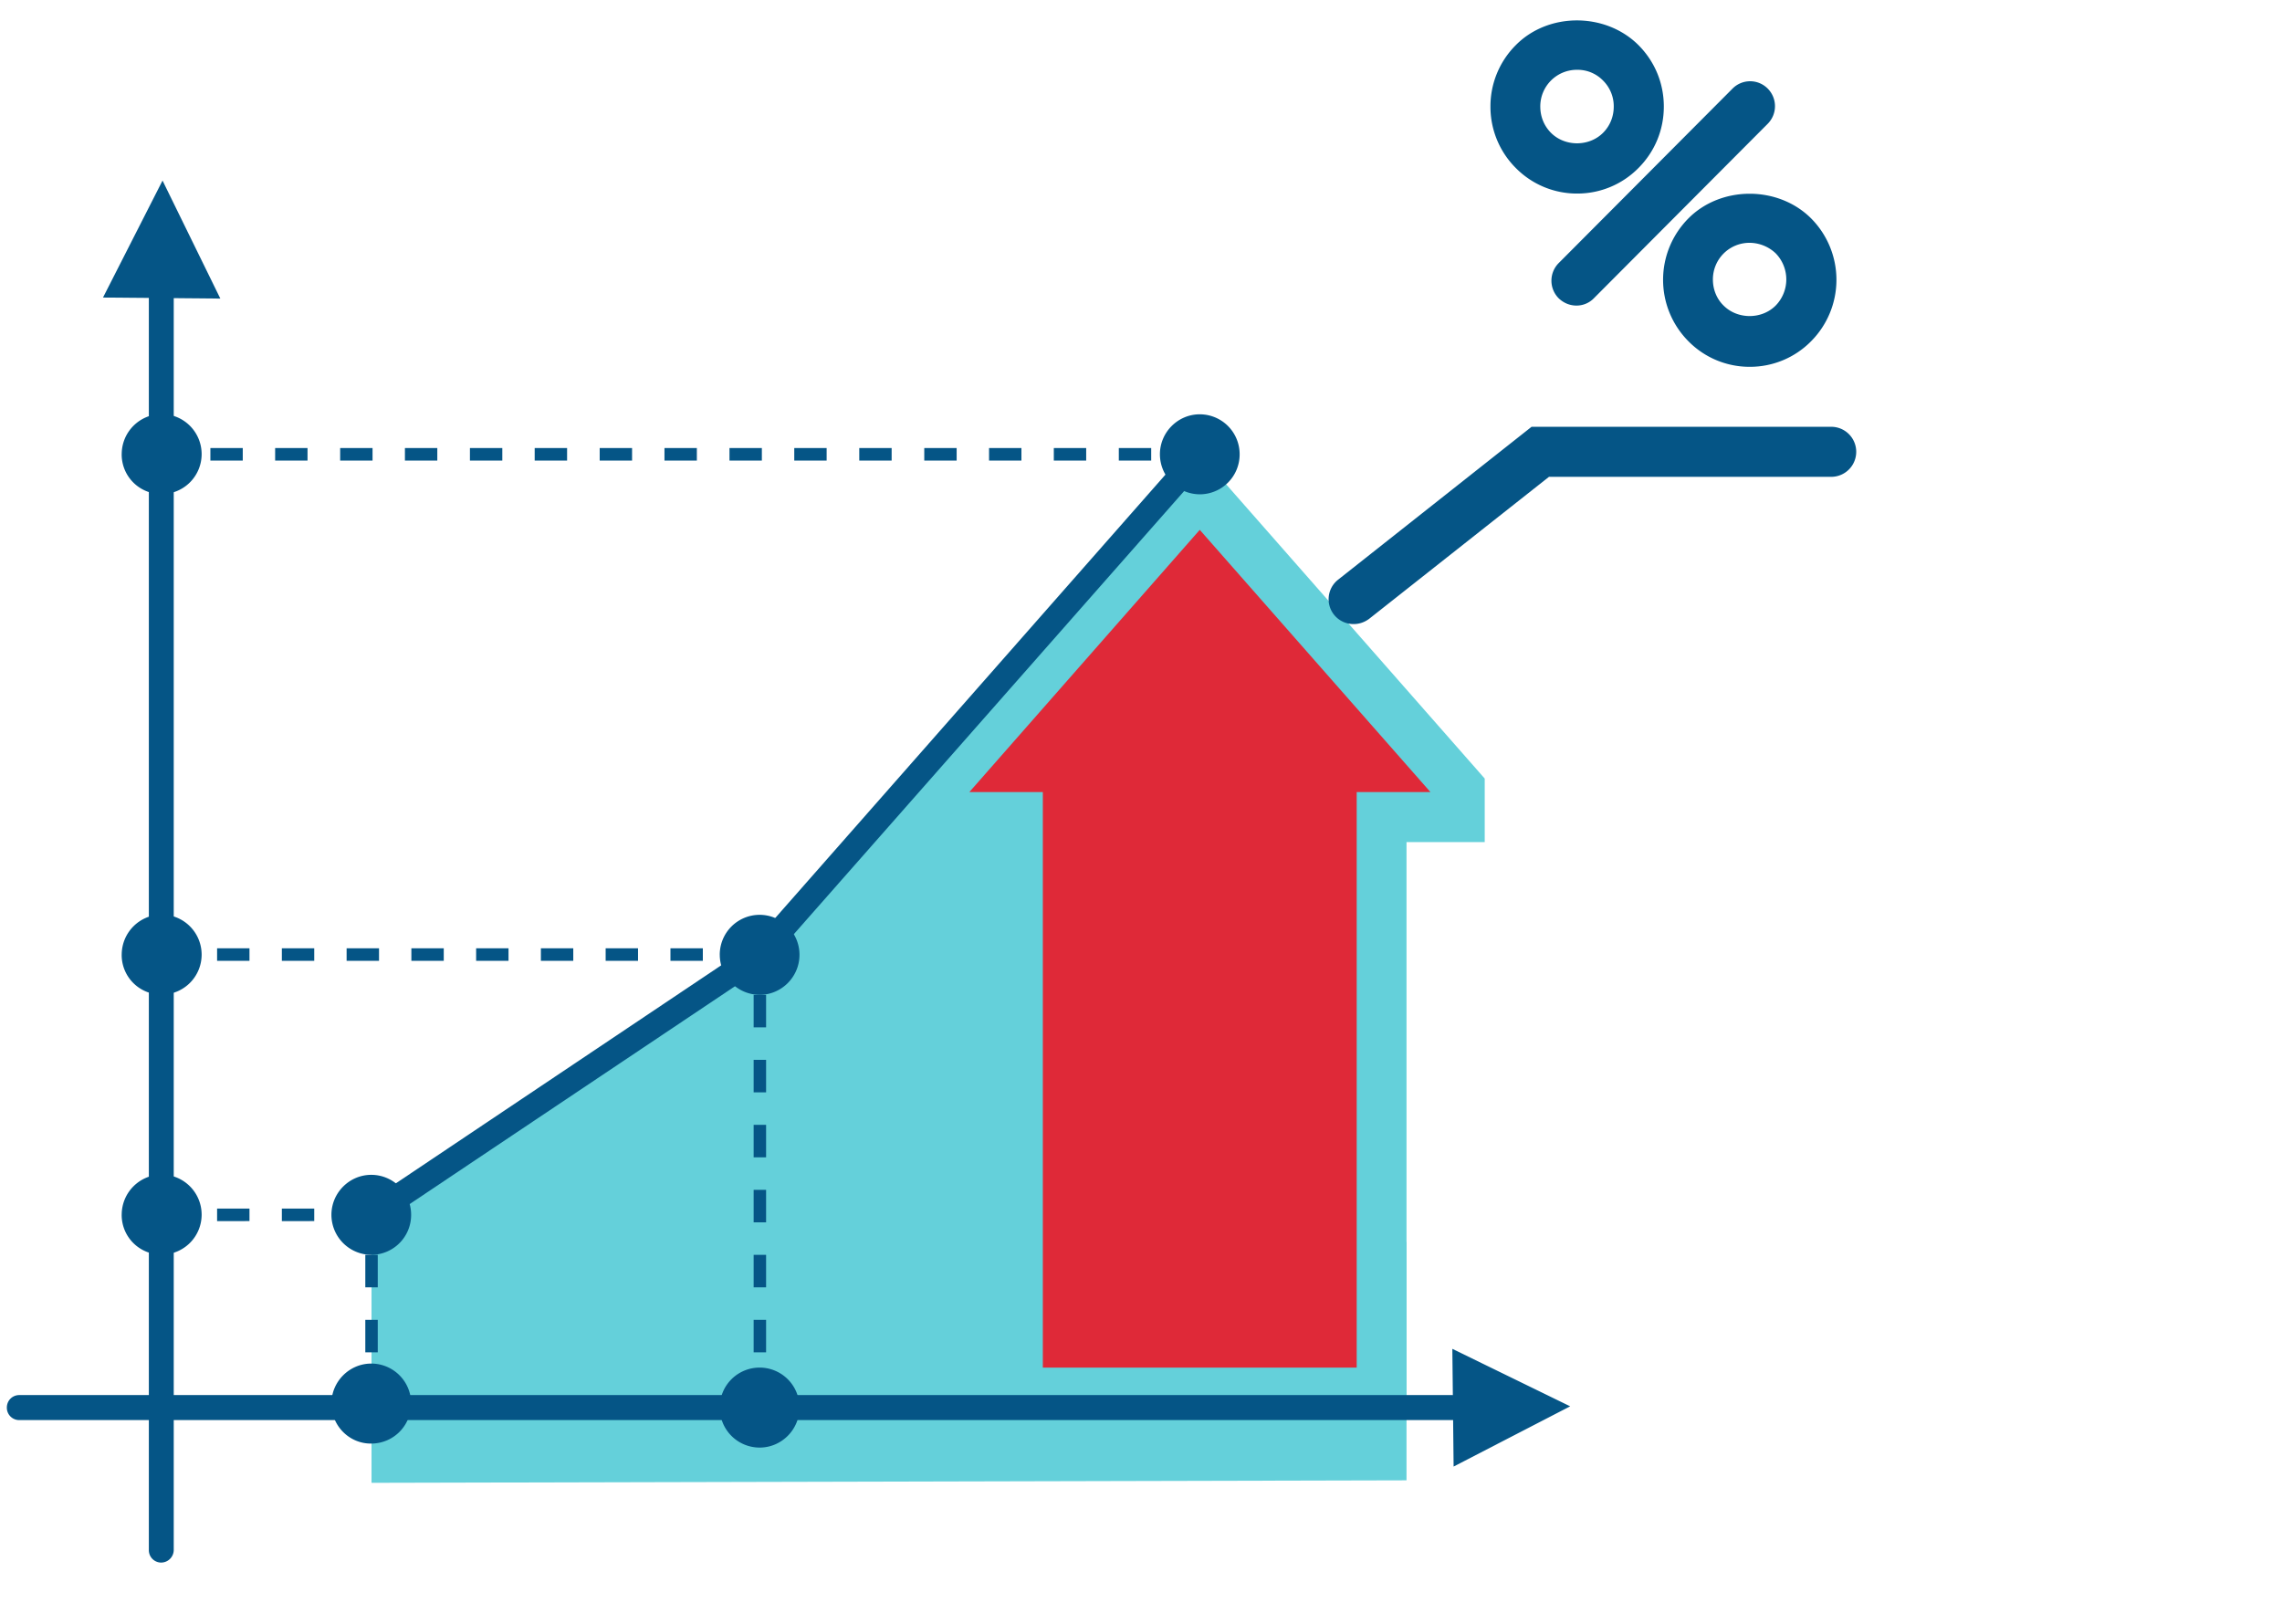
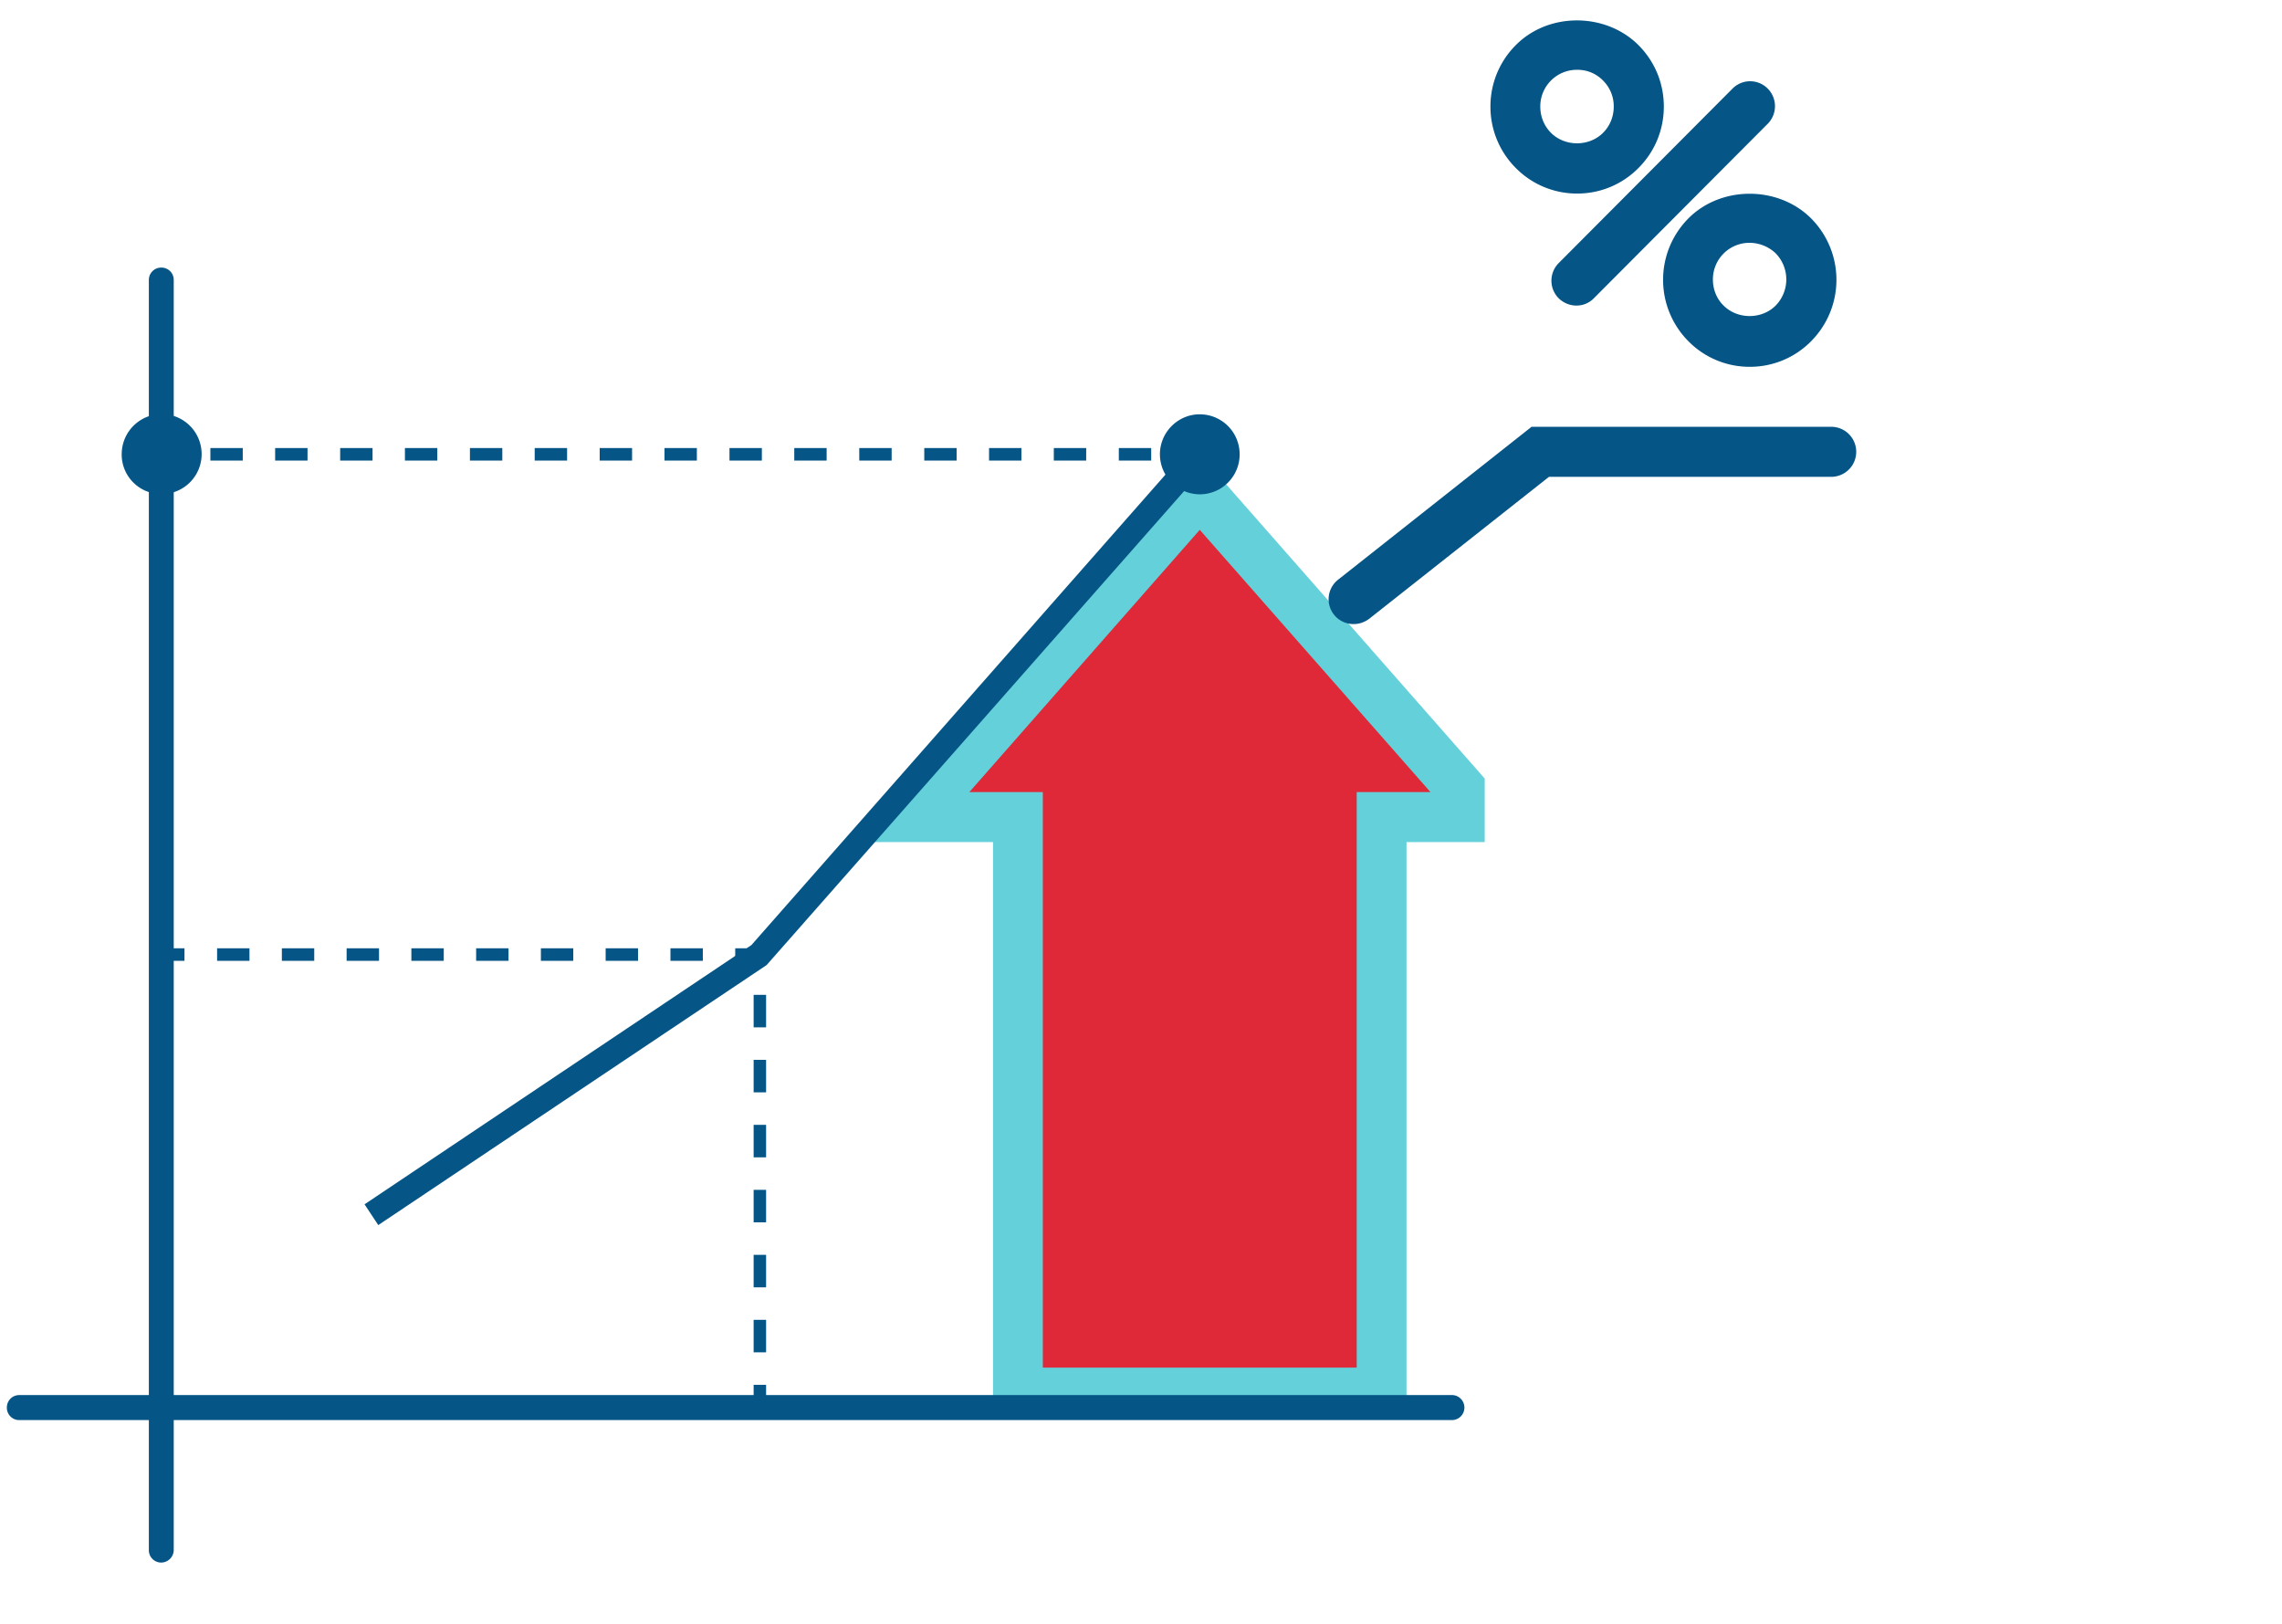
<svg xmlns="http://www.w3.org/2000/svg" width="111" height="79" fill="none">
-   <path d="M68.415 72l-50.343.121V59.086l18.89-12.658 9.728-11.065 5.72 2.395 16.005 22.678V72z" fill="#64D0DA" />
  <path d="M58.358 22.097l-16.575 18.86h6.519v27.99h20.113v-27.99h3.804v-3.09l-13.86-15.77z" fill="#64D0DA" />
  <path d="M69.578 38.524L58.358 25.77 47.151 38.524h3.574v27.992h15.267V38.524h3.586z" fill="#DF2938" />
-   <path d="M7.906 8.782l2.811 5.74-5.707-.05 2.896-5.69zM76.376 68.4l-5.67 2.93-.062-5.726 5.731 2.796zM5.92 59.062a1.95 1.95 0 011.962-1.933 1.948 1.948 0 011.926 1.957 1.942 1.942 0 01-1.962 1.934 1.925 1.925 0 01-1.927-1.958zm0-12.646a1.95 1.95 0 011.962-1.933 1.948 1.948 0 011.926 1.957 1.943 1.943 0 01-1.962 1.934 1.925 1.925 0 01-1.927-1.958zm10.201 12.67c0-1.07.873-1.945 1.939-1.945a1.94 1.94 0 011.938 1.945 1.94 1.94 0 01-1.938 1.946 1.948 1.948 0 01-1.939-1.946zm0 9.181c0-1.07.873-1.946 1.939-1.946a1.94 1.94 0 011.938 1.946 1.94 1.94 0 01-1.938 1.945c-1.066.012-1.939-.863-1.939-1.945z" fill="#055586" />
-   <path d="M18.375 68.935h-.606v-1.58h.606v1.58zm0-3.161h-.606v-1.58h.606v1.58zm0-3.162h-.606v-1.58h.606v1.58zm0-3.161h-.606v-.073h-.909v-.608h1.515v.681zm-3.09-.06H13.71v-.609h1.575v.608zm-3.15 0H10.56v-.609h1.575v.608zm-3.15 0H7.858v-.609h1.127v.608zM35.01 46.44a1.94 1.94 0 011.94-1.945 1.94 1.94 0 011.938 1.945c0 1.07-.872 1.946-1.939 1.946a1.948 1.948 0 01-1.938-1.946zm0 22.021a1.94 1.94 0 011.94-1.945 1.94 1.94 0 011.938 1.945c0 1.07-.872 1.946-1.939 1.946a1.94 1.94 0 01-1.938-1.946z" fill="#055586" />
  <path d="M37.264 68.935h-.606v-1.58h.606v1.58zm0-3.161h-.606v-1.58h.606v1.58zm0-3.162h-.606v-1.58h.606v1.58zm0-3.161h-.606v-1.58h.606v1.58zm0-3.162h-.606v-1.58h.606v1.58zm0-3.161h-.606v-1.58h.606v1.58zm0-3.161h-.606v-1.581h.606v1.58zm0-3.162h-.606v-.073h-.896v-.608h1.502v.681zm-3.077-.073h-1.575v-.608h1.575v.608zm-3.15 0H29.46v-.608h1.575v.608zm-3.15 0H26.31v-.608h1.575v.608zm-3.151 0H23.16v-.608h1.575v.608zm-3.15 0H20.01v-.608h1.575v.608zm-3.15 0H16.86v-.608h1.576v.608zm-3.15 0H13.71v-.608h1.575v.608zm-3.151 0H10.56v-.608h1.575v.608zm-3.15 0H7.858v-.608h1.115v.608h.012zM5.92 22.073a1.95 1.95 0 011.962-1.934 1.948 1.948 0 011.926 1.958 1.943 1.943 0 01-1.962 1.933 1.925 1.925 0 01-1.927-1.957zm50.5.024c0-1.07.872-1.946 1.938-1.946a1.94 1.94 0 011.94 1.946 1.94 1.94 0 01-1.94 1.945 1.948 1.948 0 01-1.938-1.945z" fill="#055586" />
  <path d="M58.359 21.793h-.788v.608h.788v-.608zm-2.363.607h-1.575v-.607h1.575v.608zm-3.162 0h-1.575v-.607h1.575v.608zm-3.15 0h-1.575v-.607h1.575v.608zm-3.15 0h-1.576v-.607h1.575v.608zm-3.163 0h-1.575v-.607h1.575v.608zm-3.162 0h-1.575v-.607h1.575v.608zm-3.15 0h-1.576v-.607h1.575v.608zm-3.163 0h-1.575v-.607h1.575v.608zm-3.15 0H29.17v-.607h1.575v.608zm-3.162 0h-1.576v-.607h1.576v.608zm-3.15 0h-1.576v-.607h1.575v.608zm-3.163 0h-1.575v-.607h1.575v.608zm-3.15 0h-1.575v-.607h1.575v.608zm-3.163 0h-1.575v-.607h1.575v.608zm-3.15 0h-1.575v-.607h1.575v.608zm-3.163-.607h-.787v.608h.787v-.608z" fill="#055586" />
  <path d="M7.846 76a.601.601 0 01-.606-.608v-61.77c0-.34.266-.608.606-.608a.6.6 0 01.605.608v61.77a.617.617 0 01-.605.608z" fill="#055586" />
  <path d="M70.657 69.07H.939a.601.601 0 01-.606-.609c0-.34.267-.608.606-.608h69.718a.609.609 0 010 1.216zm-52.258-9.485l-.667-1.01L36.55 45.966l21.361-24.27.909.802-21.53 24.44L18.4 59.585zm47.447-29.232a1.208 1.208 0 01-.751-2.164l9.402-7.43h14.625a1.217 1.217 0 010 2.432H75.346l-8.748 6.907c-.23.17-.485.255-.752.255zM76.715 9.414a4.171 4.171 0 01-2.981-1.24 4.201 4.201 0 01-1.236-2.991 4.2 4.2 0 011.236-2.991c1.587-1.605 4.362-1.593 5.961 0 .8.802 1.236 1.86 1.236 2.99 0 1.132-.436 2.19-1.236 2.992a4.171 4.171 0 01-2.98 1.24zm0-6.019a1.779 1.779 0 00-1.793 1.787c0 .487.181.937.52 1.278.679.68 1.854.68 2.533 0 .339-.34.52-.79.52-1.277a1.76 1.76 0 00-.52-1.265 1.725 1.725 0 00-1.26-.523zm-.037 11.467c-.315 0-.618-.122-.86-.353a1.214 1.214 0 010-1.714l8.457-8.488a1.204 1.204 0 011.708 0c.473.475.473 1.24 0 1.715l-8.457 8.487a1.17 1.17 0 01-.848.353zm8.433 2.979a4.171 4.171 0 01-2.98-1.24 4.238 4.238 0 010-5.983c1.587-1.593 4.361-1.593 5.96 0a4.238 4.238 0 010 5.983 4.171 4.171 0 01-2.98 1.24zm0-6.031a1.778 1.778 0 00-1.793 1.788c0 .473.181.936.52 1.264.68.68 1.855.68 2.533 0a1.82 1.82 0 000-2.542 1.86 1.86 0 00-1.26-.51z" fill="#055586" />
</svg>